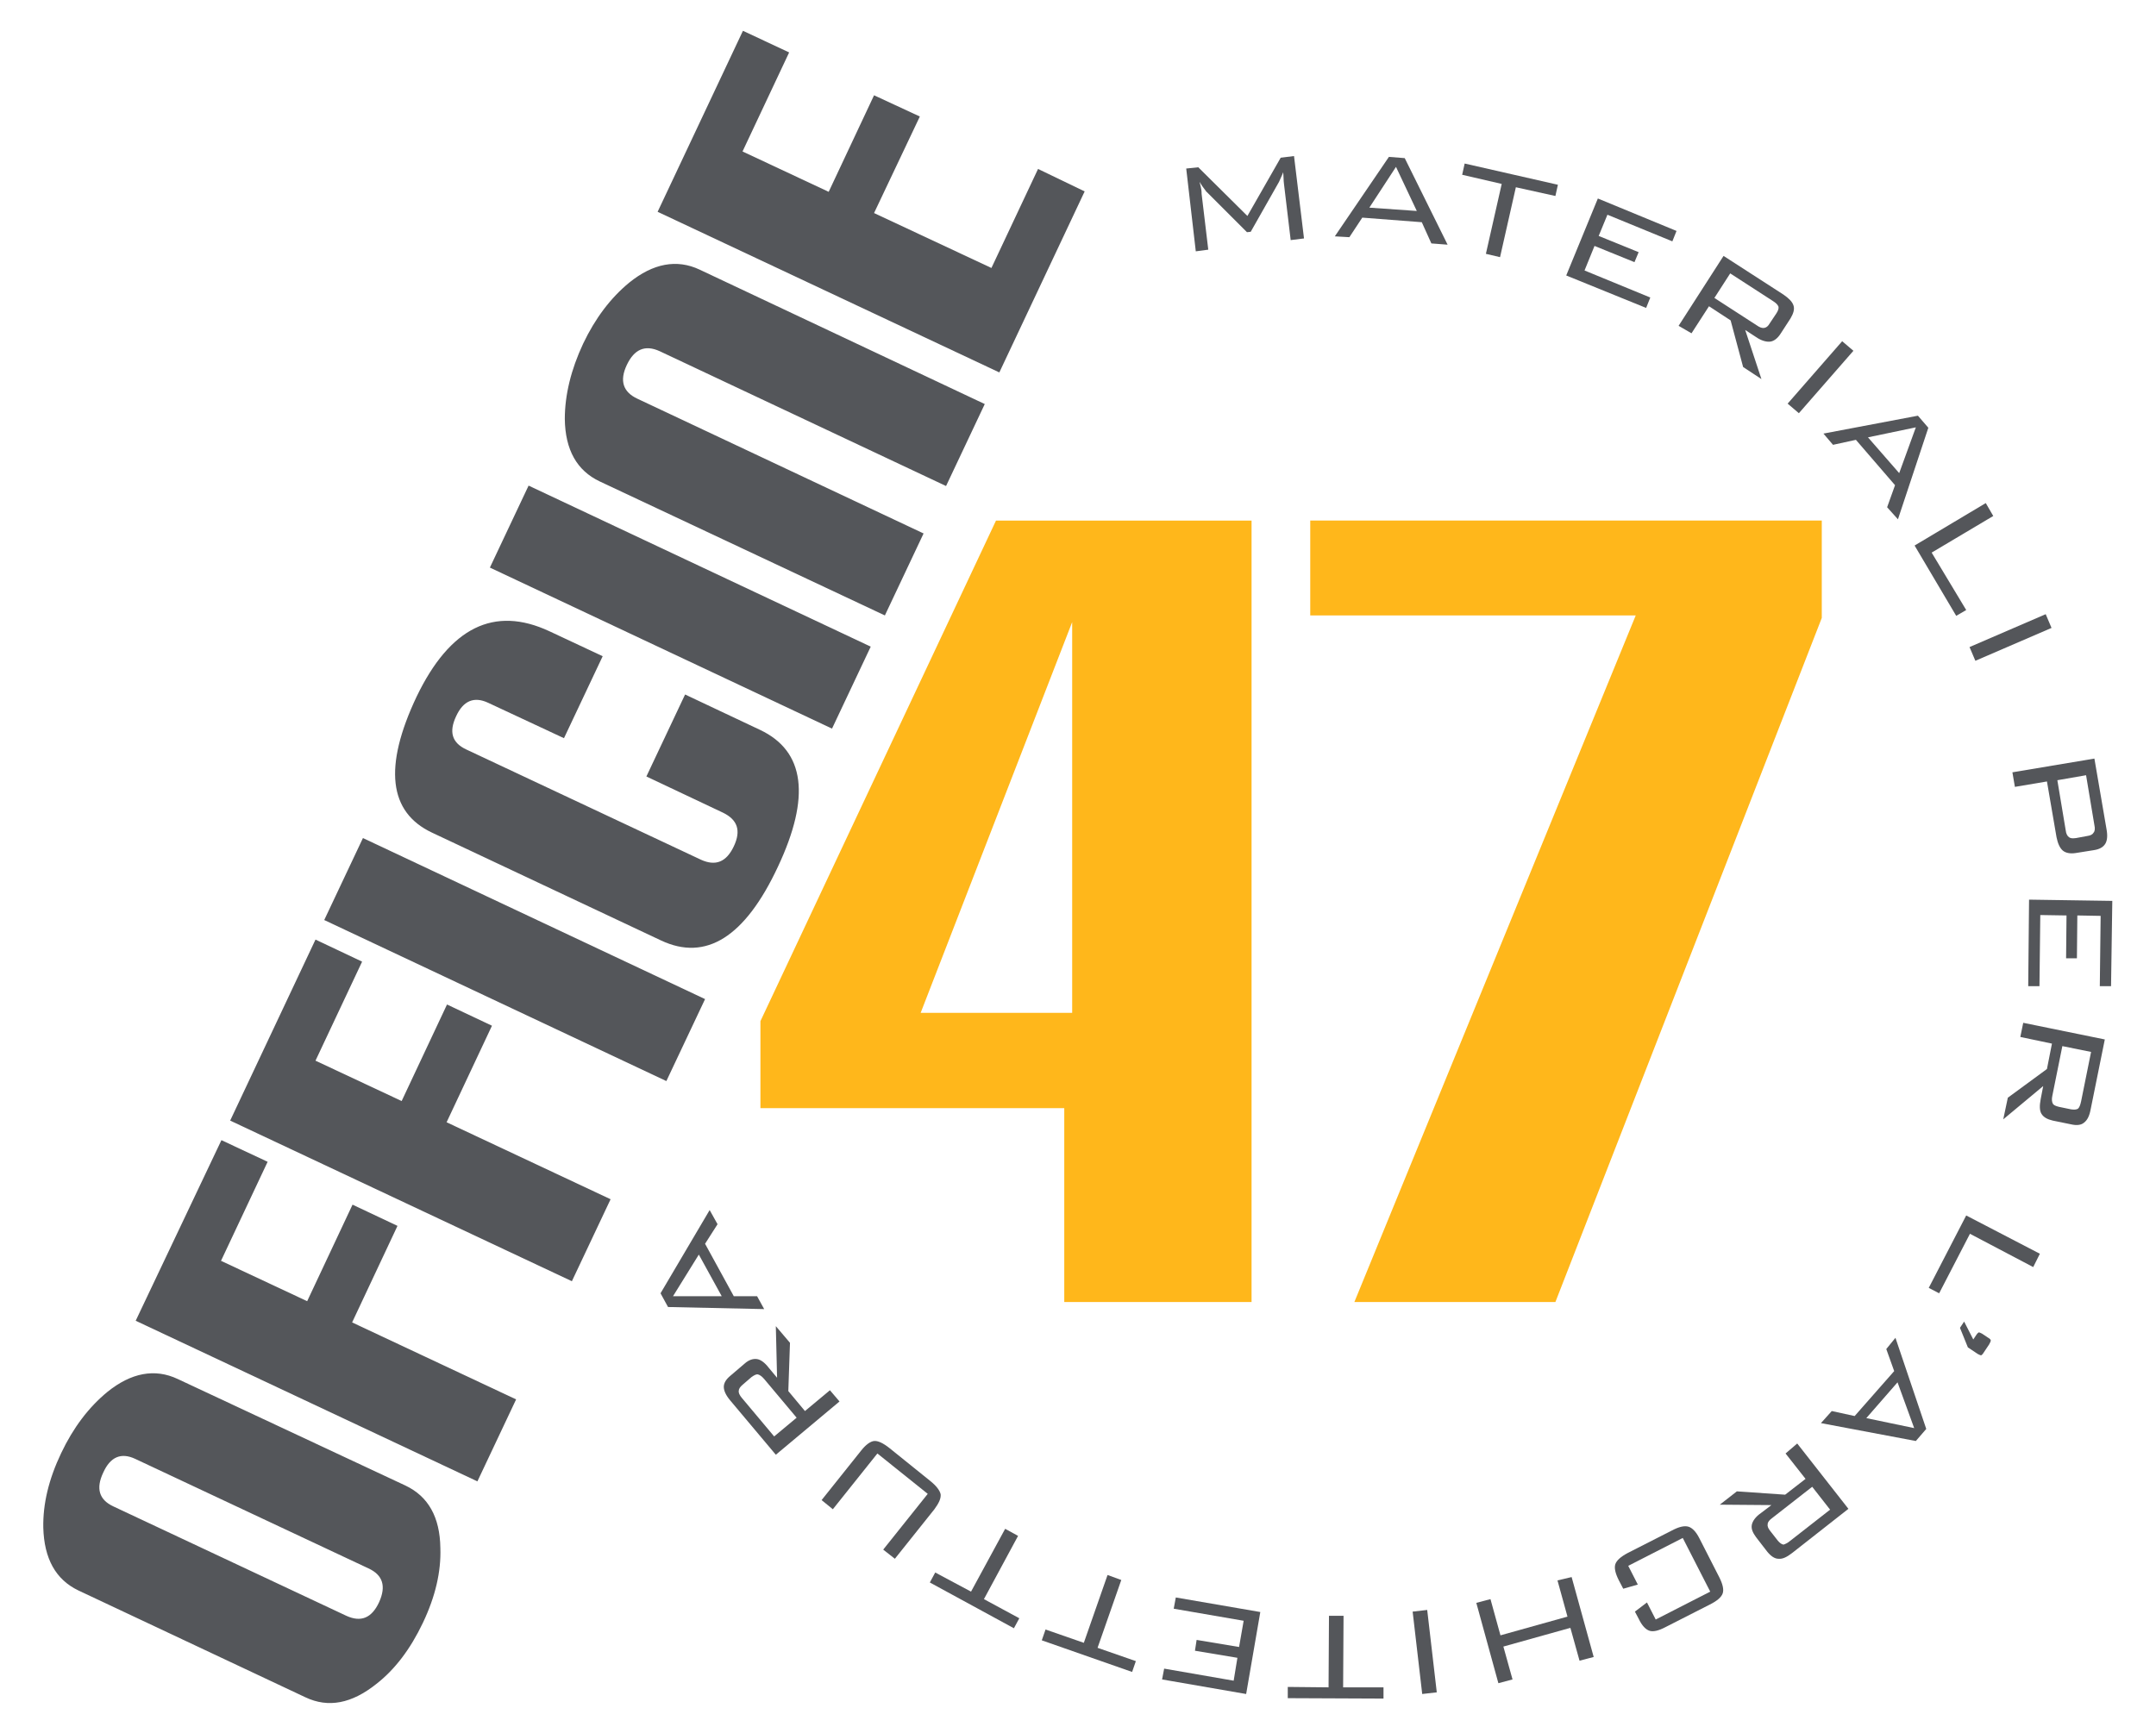
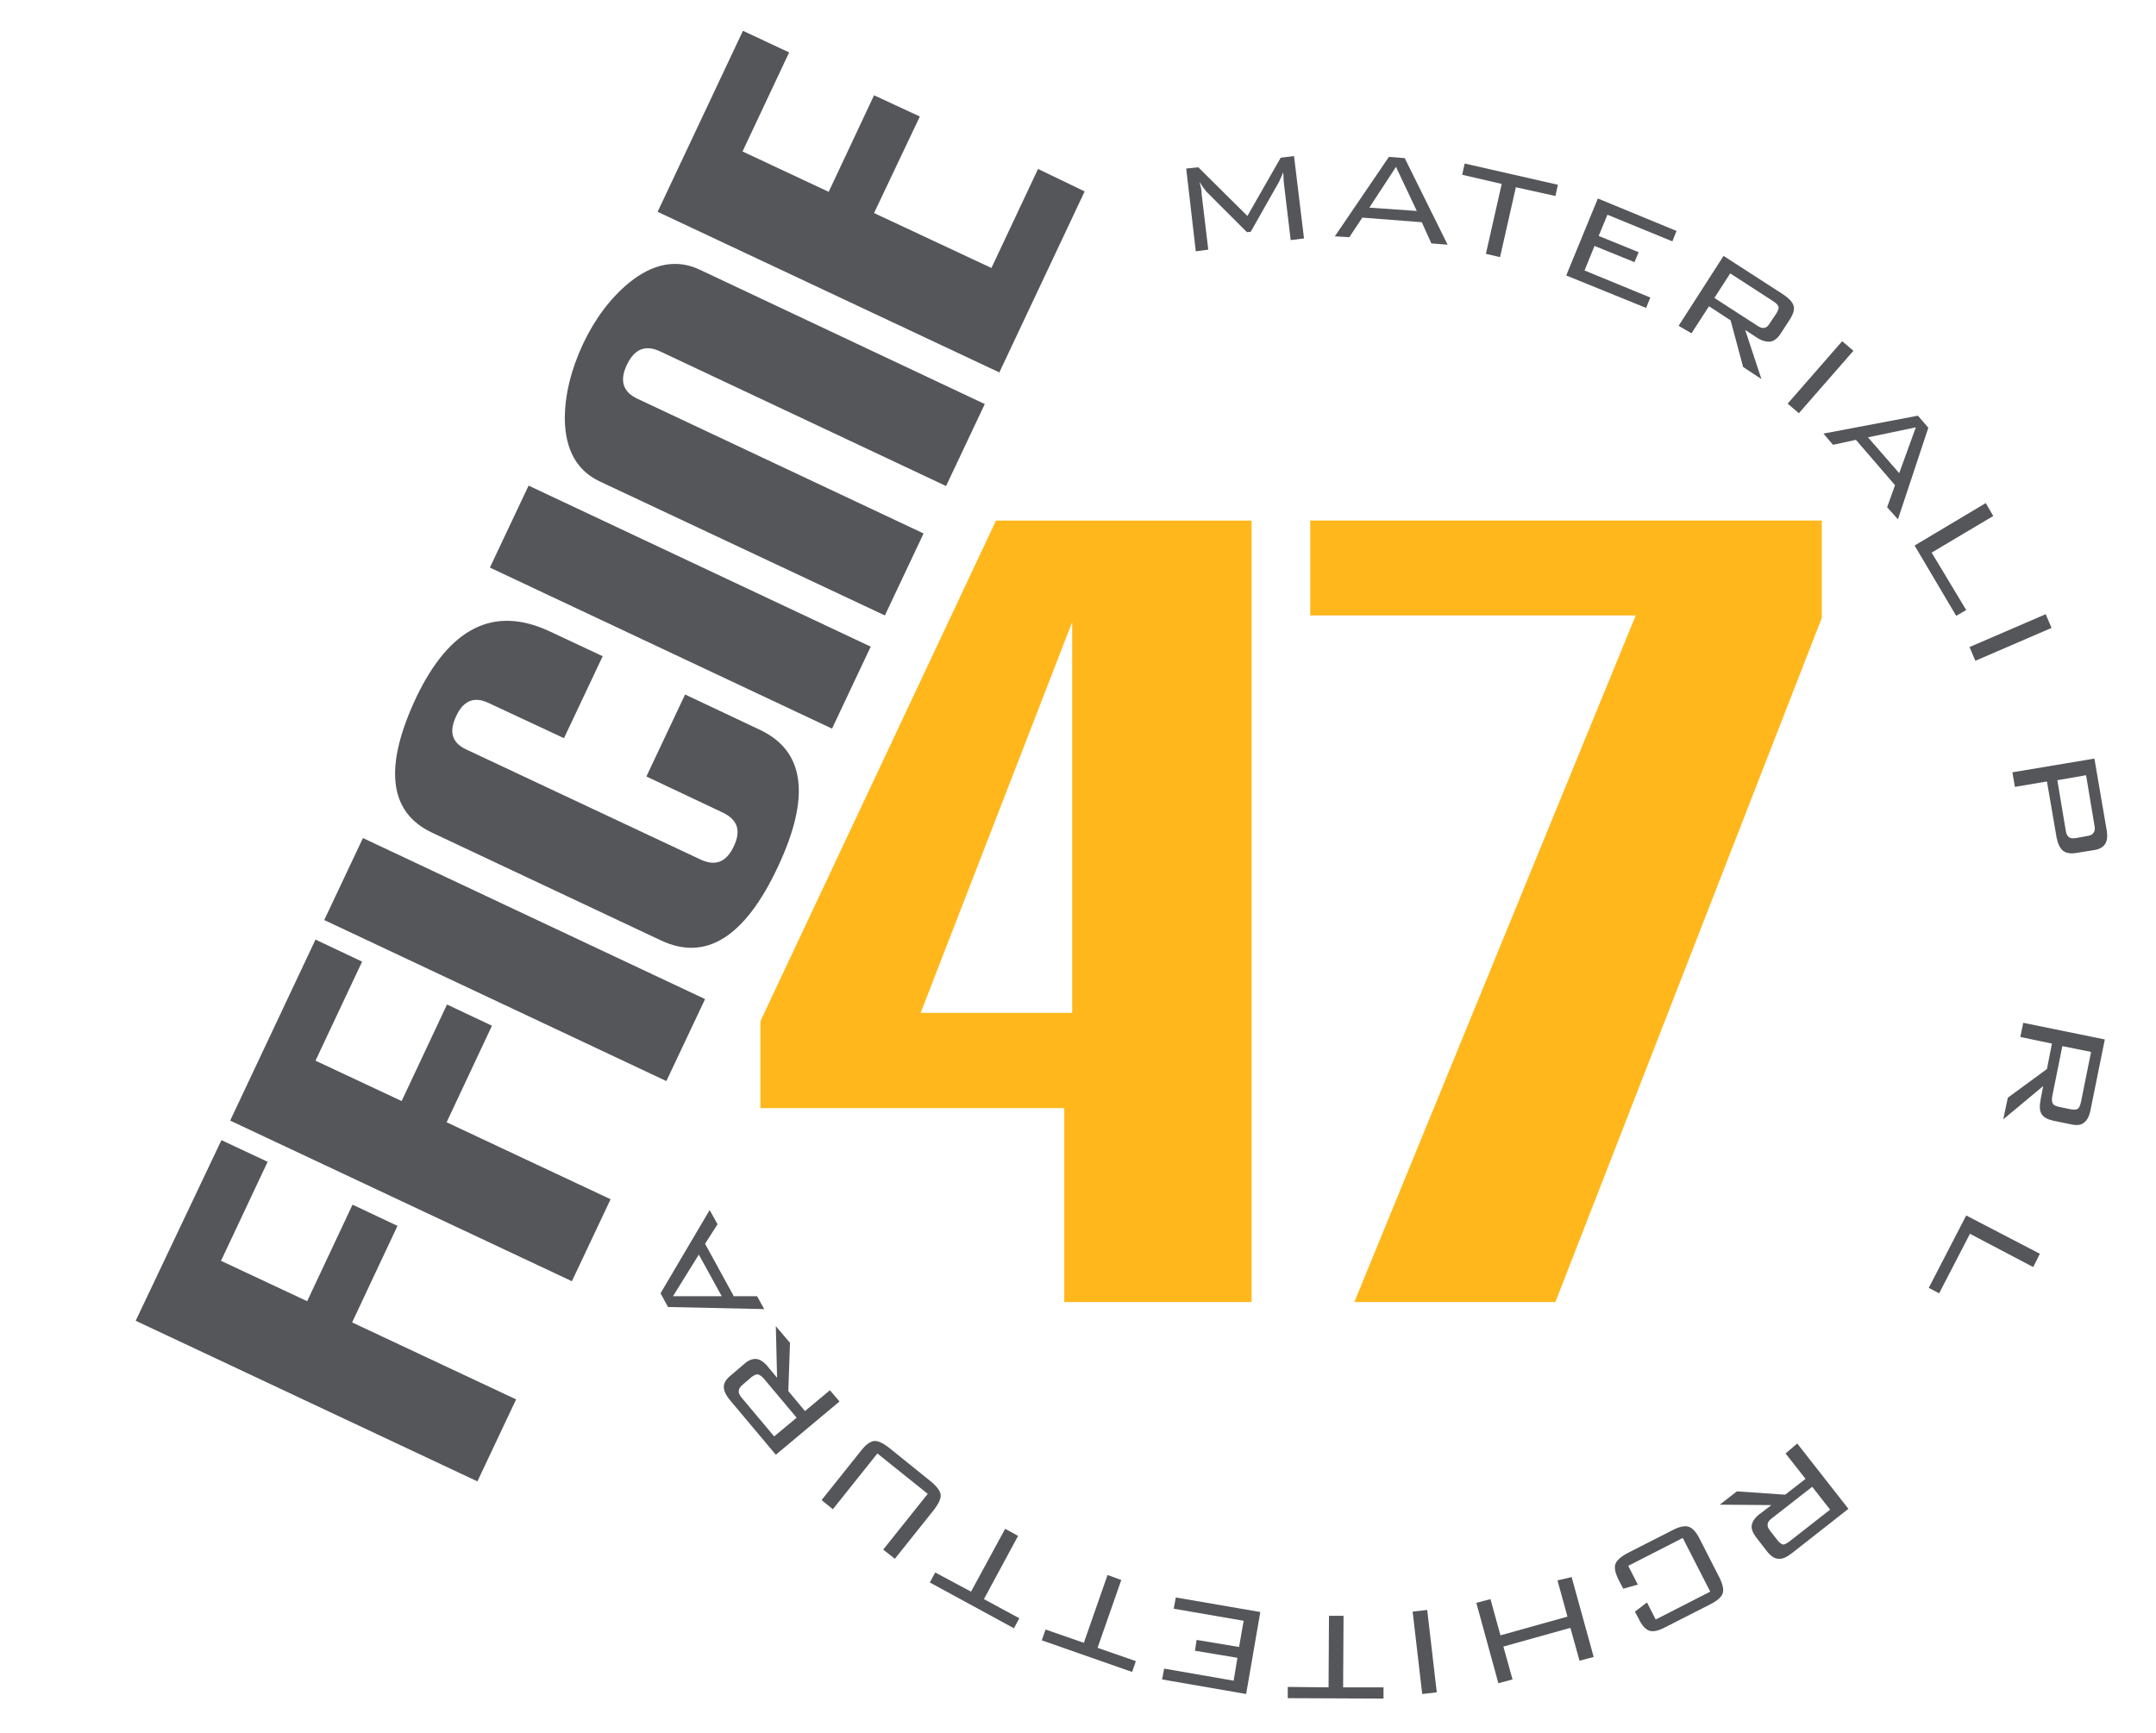
<svg xmlns="http://www.w3.org/2000/svg" version="1.1" id="Livello_1" x="0px" y="0px" viewBox="0 0 518 416.5" style="enable-background:new 0 0 518 416.5;" xml:space="preserve">
  <style type="text/css">
	.st0{fill:#FFB71B;}
	.st1{fill:#54565A;}
</style>
  <g>
    <g>
      <g>
        <path class="st0" d="M300.7,312.9h-45v-46.6h-73v-20.9l56.6-120.3h61.4V312.9z M257.6,243.4v-93.9l-36.4,93.9H257.6z" />
        <path class="st0" d="M437.7,148.5l-64,164.4h-48.3l67.6-165h-78.2v-22.8h122.9L437.7,148.5L437.7,148.5z" />
      </g>
    </g>
    <g>
      <path class="st1" d="M288.2,43.7c0.1,0.4,0.2,0.8,0.3,1.2c0.1,0.4,0.2,1,0.2,1.7l1.6,13.4l-3,0.4L285,40.5l2.9-0.3l11.8,11.7l8-14    l3.2-0.4l2.4,19.8l-3.2,0.4l-1.6-13.4c0-0.2-0.1-0.6-0.1-1.3s-0.1-1.2-0.1-1.6c-0.2,0.5-0.4,1-0.6,1.4s-0.3,0.7-0.4,0.9l-6.8,12    l-0.9,0.1l-9.7-9.7c0,0-0.1,0-0.1-0.1C289.1,45.1,288.6,44.4,288.2,43.7z" />
      <path class="st1" d="M320.7,56.8l13-19.1l3.8,0.3l10.3,20.8l-3.9-0.3l-2.3-5.1l-14.3-1.1l-3.1,4.7L320.7,56.8z M329,49.9l11.4,0.8    l-5-10.6L329,49.9z" />
      <path class="st1" d="M364.2,45l-3.8,16.8L357,61l3.8-16.8l-9.5-2.2l0.6-2.7l22.4,5.1l-0.6,2.7L364.2,45z" />
      <path class="st1" d="M376.3,66.2l7.6-18.5l18.9,7.8l-1,2.5l-15.6-6.4l-2.1,5.1l9.6,3.9l-1,2.4l-9.6-3.9l-2.4,5.9l15.8,6.5l-1,2.5    L376.3,66.2z" />
      <path class="st1" d="M403.3,78.3l10.8-16.8l14.4,9.3c1.3,0.9,2.1,1.7,2.4,2.6s0,1.9-0.7,3.1l-2.4,3.7c-0.7,1.1-1.6,1.8-2.5,1.9    s-2.1-0.2-3.4-1.1l-2.6-1.7l3.9,11.8l-4.4-2.9l-3-11.2l-5.2-3.4l-4.2,6.5L403.3,78.3z M425.9,72.3l-10.2-6.6l-3.8,5.9l10.2,6.6    c0.7,0.5,1.3,0.7,1.8,0.6s0.9-0.4,1.3-1.1l1.6-2.4c0.4-0.6,0.6-1.2,0.5-1.6C427.1,73.2,426.7,72.8,425.9,72.3z" />
      <path class="st1" d="M429.5,97l13.1-15l2.7,2.3l-13.1,15L429.5,97z" />
      <path class="st1" d="M438.1,104.2l22.7-4.3l2.5,2.9l-7.3,22l-2.6-2.9l1.9-5.3l-9.4-10.9l-5.5,1.2L438.1,104.2z M448.8,105.1    l7.5,8.6l4-11L448.8,105.1z" />
      <path class="st1" d="M460,131.1l17.1-10.2l1.8,3.1l-14.8,8.8l8.3,13.8L470,148L460,131.1z" />
      <path class="st1" d="M473.2,155.5l18.3-7.9l1.4,3.3l-18.3,7.9L473.2,155.5z" />
      <path class="st1" d="M483.5,185.6l19.7-3.3l2.9,16.9c0.3,1.6,0.2,2.8-0.3,3.6s-1.4,1.3-2.7,1.5l-4.4,0.7c-1.3,0.2-2.4,0-3.1-0.6    s-1.2-1.7-1.5-3.2l-2.3-13.4l-7.7,1.3L483.5,185.6z M503.2,198.3l-2-12l-6.9,1.2l2,12c0.1,0.9,0.4,1.4,0.8,1.7s0.9,0.3,1.7,0.2    l2.7-0.5c0.8-0.1,1.3-0.4,1.5-0.8C503.3,199.8,503.4,199.1,503.2,198.3z" />
-       <path class="st1" d="M487.5,216.2l20,0.3l-0.3,20.5h-2.7l0.2-16.9l-5.6-0.1l-0.1,10.3h-2.6l0.1-10.3l-6.3-0.1L490,237h-2.7    L487.5,216.2z" />
      <path class="st1" d="M486.1,245.8l19.6,4l-3.4,16.8c-0.3,1.6-0.8,2.6-1.6,3.2c-0.7,0.6-1.8,0.7-3.1,0.4l-4.4-0.9    c-1.3-0.3-2.2-0.8-2.7-1.6c-0.5-0.8-0.5-2-0.2-3.6l0.6-3.1l-9.6,8l1.1-5.2l9.4-6.9l1.2-6.1l-7.6-1.6L486.1,245.8z M500,264.7    l2.4-11.9l-6.9-1.4l-2.4,11.9c-0.2,0.9-0.1,1.5,0.1,1.9s0.7,0.6,1.5,0.8l2.9,0.6c0.7,0.1,1.3,0.1,1.7-0.2    C499.6,266.1,499.8,265.6,500,264.7z" />
      <path class="st1" d="M472.4,292.1l17.7,9.2l-1.6,3.2l-15.2-8l-7.4,14.3l-2.5-1.3L472.4,292.1z" />
-       <path class="st1" d="M476.7,324.9c-0.3,0.5-0.6,0.8-0.7,0.8c-0.2,0-0.4-0.1-0.8-0.3l-2.4-1.6l-1.9-4.7l1-1.5l2.2,4.3l0.8-1.2    c0.2-0.3,0.4-0.4,0.5-0.5c0.2,0,0.4,0.1,0.8,0.3l1.5,1c0.4,0.2,0.6,0.5,0.6,0.6c0,0.2-0.1,0.5-0.4,1L476.7,324.9z" />
-       <path class="st1" d="M455.4,321.5l7.4,21.9l-2.5,2.9l-22.8-4.3l2.6-2.9l5.5,1.2l9.5-10.8l-1.9-5.3L455.4,321.5z M455.9,332.2    l-7.5,8.6l11.5,2.4L455.9,332.2z" />
      <path class="st1" d="M431.8,346.9l12.3,15.7l-13.5,10.6c-1.3,1-2.3,1.5-3.3,1.4c-0.9,0-1.8-0.6-2.7-1.7l-2.7-3.5    c-0.8-1.1-1.2-2-1-3c0.2-0.9,0.9-1.9,2.2-2.8l2.5-1.9l-12.4-0.1l4.1-3.2l11.6,0.8l4.9-3.8l-4.8-6.1L431.8,346.9z M430.1,370.3    l9.6-7.5l-4.3-5.5l-9.6,7.5c-0.7,0.5-1.1,1-1.1,1.5c-0.1,0.4,0.1,1,0.6,1.6l1.8,2.3c0.5,0.6,0.9,0.9,1.4,1    C428.8,371.1,429.4,370.9,430.1,370.3z" />
      <path class="st1" d="M397.8,389.2l13.1-6.7l-6.6-12.9l-13.1,6.7l2.3,4.5l-3.5,1l-1.1-2.1c-0.8-1.6-1.1-2.9-0.8-3.8    c0.3-0.9,1.3-1.8,3-2.7l10.6-5.4c1.7-0.9,3-1.2,4-0.9c0.9,0.3,1.8,1.2,2.6,2.8l4.8,9.4c0.8,1.6,1.1,2.9,0.8,3.8    c-0.3,0.9-1.3,1.8-3.1,2.7l-10.6,5.4c-1.7,0.9-3,1.2-3.9,0.9c-0.9-0.3-1.8-1.2-2.6-2.9l-0.9-1.7l2.9-2.2L397.8,389.2z" />
      <path class="st1" d="M377.6,379l5.3,19.2l-3.4,0.9l-2.2-7.9l-16.1,4.5l2.2,7.9l-3.4,0.9l-5.3-19.3l3.4-0.9l2.4,8.7l16.1-4.5    l-2.4-8.7L377.6,379z" />
      <path class="st1" d="M342.9,386.9l2.3,19.8l-3.5,0.4l-2.3-19.8L342.9,386.9z" />
      <path class="st1" d="M319.2,405.5l0.1-17.2h3.5l-0.1,17.2h9.7v2.7l-23-0.1v-2.7L319.2,405.5z" />
      <path class="st1" d="M302.8,387.4l-3.4,19.7l-20.2-3.5l0.5-2.6l16.7,2.9l0.9-5.5l-10.2-1.7l0.4-2.6l10.2,1.7l1.1-6.3l-16.8-2.9    l0.5-2.7L302.8,387.4z" />
      <path class="st1" d="M260.4,394.8l5.7-16.3l3.3,1.2l-5.7,16.3l9.2,3.2l-0.9,2.6l-21.7-7.6l0.9-2.6L260.4,394.8z" />
      <path class="st1" d="M233.3,382.5l8.2-15.1l3.1,1.7l-8.2,15.2l8.5,4.6l-1.3,2.4l-20.2-11l1.3-2.4L233.3,382.5z" />
      <path class="st1" d="M212.2,372.4l10.7-13.4l-12.1-9.7l-10.7,13.4l-2.7-2.2l9.5-11.9c1.1-1.4,2.2-2.2,3.1-2.3    c0.9-0.1,2.2,0.5,3.7,1.7l9.8,7.9c1.5,1.2,2.3,2.3,2.5,3.2c0.1,1-0.4,2.1-1.5,3.6l-9.5,11.9L212.2,372.4z" />
      <path class="st1" d="M201.7,336.8l-15.3,12.8l-11-13.1c-1-1.2-1.5-2.3-1.5-3.2c0-0.9,0.5-1.8,1.6-2.7l3.4-2.9c1-0.9,2-1.2,2.9-1.1    s1.9,0.8,2.9,2.1l2,2.4l-0.3-12.4l3.4,4l-0.4,11.6l4,4.8l6-5L201.7,336.8z M178.2,335.9l7.8,9.3l5.4-4.5l-7.8-9.3    c-0.6-0.7-1.1-1-1.5-1.1s-0.9,0.2-1.5,0.6l-2.2,1.9c-0.6,0.5-0.9,1-0.9,1.4C177.4,334.7,177.7,335.3,178.2,335.9z" />
      <path class="st1" d="M183.6,314.6l-23.1-0.5l-1.8-3.3l11.8-20l1.9,3.4l-3,4.7l6.9,12.6h5.6L183.6,314.6z M173.4,311.5l-5.5-10    l-6.2,10H173.4z" />
    </g>
    <g>
-       <path class="st1" d="M97.4,357c5.5,2.6,8.3,7.6,8.4,15c0.2,5.7-1.2,11.7-4.2,18s-6.7,11.2-11.2,14.7c-5.9,4.7-11.5,5.8-17,3.2    l-54.6-25.7c-5.4-2.6-8.2-7.6-8.4-15.1c-0.1-5.7,1.3-11.6,4.3-17.9c2.9-6.1,6.6-11,11.1-14.7c5.7-4.6,11.4-5.7,16.9-3.1L97.4,357z     M88.5,376.9l-56-26.3c-3.4-1.6-6-0.5-7.7,3.3c-1.8,3.8-1,6.5,2.4,8.1l56,26.3c3.5,1.6,6.1,0.6,7.9-3.3    C92.8,381.2,92,378.5,88.5,376.9z" />
      <path class="st1" d="M64.3,279.2L53.1,303l20.7,9.7l10.9-23.2l10.8,5.1l-10.9,23.2l39.4,18.5l-9.3,19.7l-82.1-38.6L53.2,274    L64.3,279.2z" />
      <path class="st1" d="M87,231.1l-11.2,23.8l20.7,9.7l10.9-23.2l10.8,5.1l-10.9,23.2l39.4,18.5l-9.3,19.7l-82.1-38.6l20.5-43.5    L87,231.1z" />
      <path class="st1" d="M169.4,240.1l-9.3,19.7l-82.2-38.7l9.3-19.7L169.4,240.1z" />
      <path class="st1" d="M132,151.7l12.8,6l-9.3,19.7l-18.2-8.5c-3.4-1.6-6-0.5-7.7,3.2c-1.8,3.8-1,6.4,2.4,8l56.4,26.5    c3.5,1.6,6.1,0.6,7.9-3.2c1.8-3.8,0.9-6.4-2.6-8.1l-18.4-8.7l9.3-19.7l18,8.5c10.8,5.1,12.2,16.1,4.3,32.9    c-7.9,16.9-17.3,22.8-28.1,17.7l-55-25.9c-10.4-4.9-11.7-15.8-3.7-32.7C108.1,150.8,118.7,145.5,132,151.7z" />
      <path class="st1" d="M209.2,155.4l-9.3,19.7l-82.2-38.7l9.3-19.7L209.2,155.4z" />
      <path class="st1" d="M236.6,97.1l-9.3,19.7l-68.8-32.4c-3.5-1.6-6.1-0.5-7.9,3.3c-1.8,3.8-0.9,6.5,2.5,8.1l68.8,32.4l-9.3,19.7    l-68.5-32.2c-5.5-2.6-8.3-7.6-8.4-15c0-5.8,1.5-11.9,4.4-18.1c2.9-6.1,6.6-11,11.1-14.7c5.7-4.6,11.4-5.7,16.9-3.1L236.6,97.1z" />
      <path class="st1" d="M260.6,46l-20.5,43.5L158,50.9l20.5-43.5l11.1,5.2l-11.2,23.8l20.7,9.7L210,22.9l11,5.1l-11,23.2l28.2,13.2    l11.2-23.8L260.6,46z" />
    </g>
  </g>
</svg>